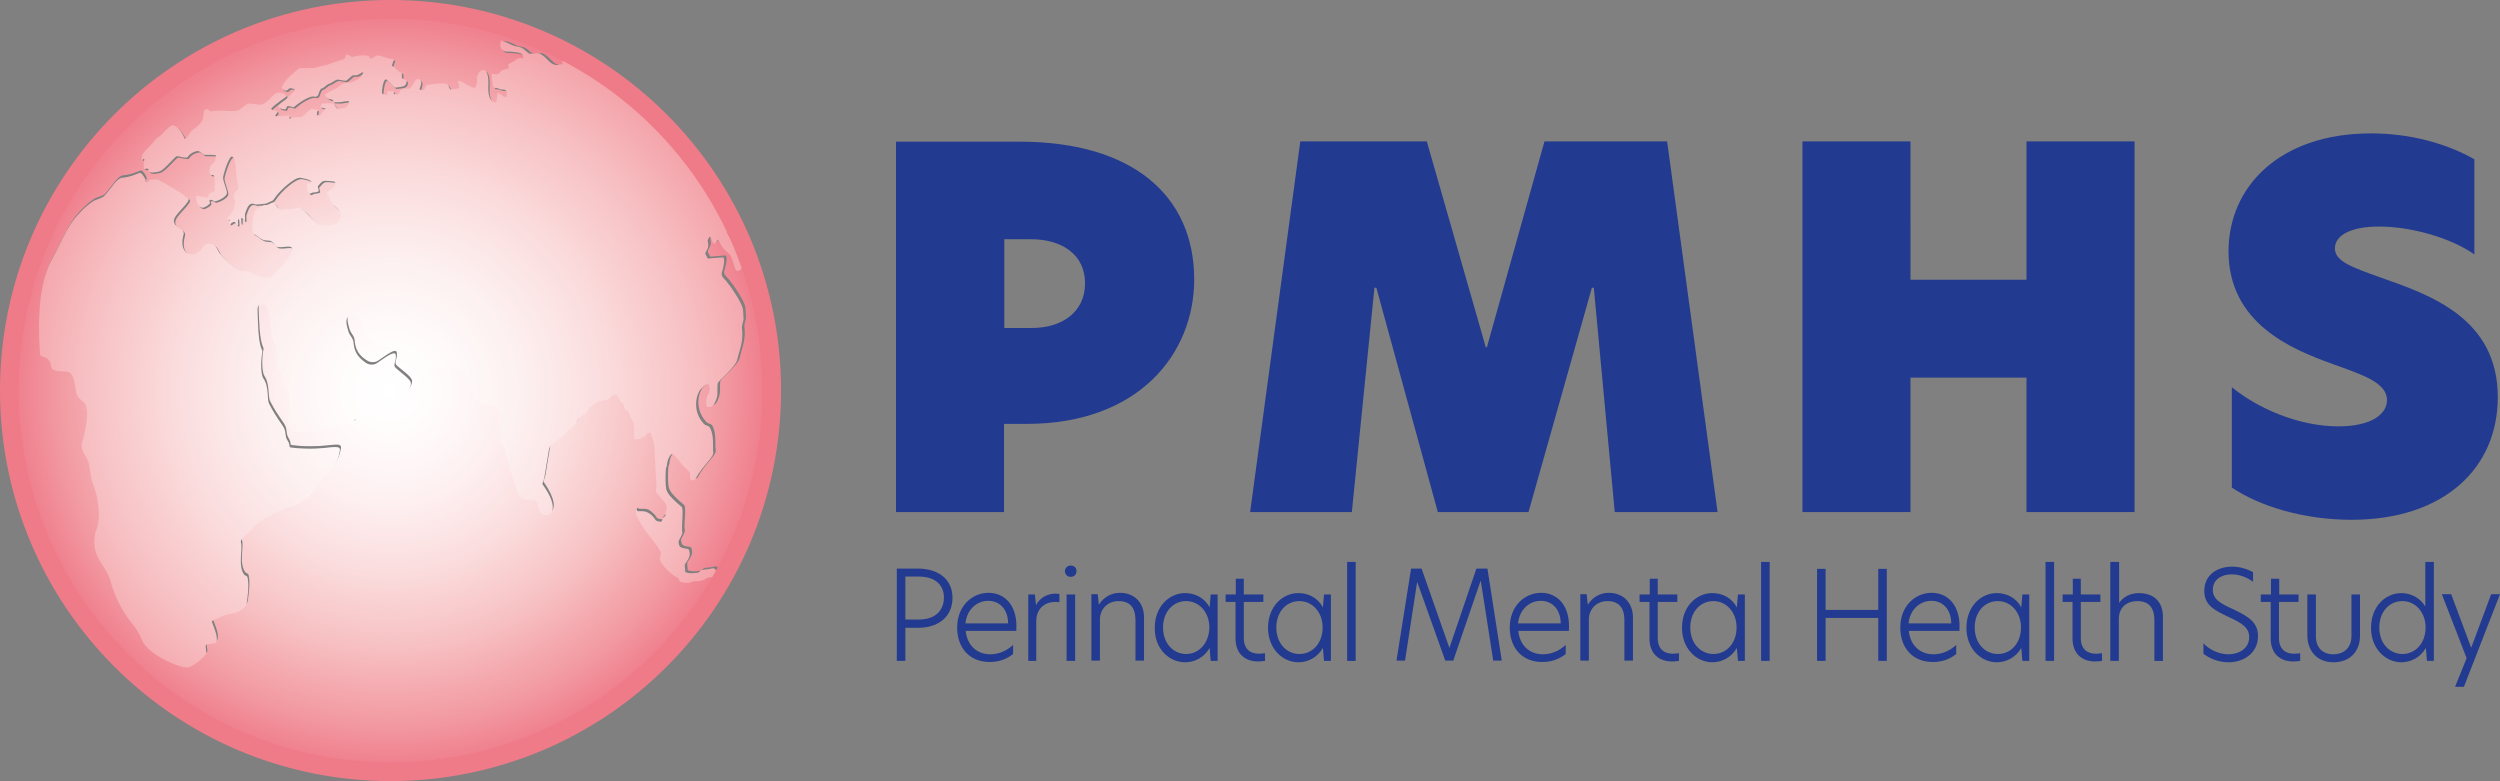
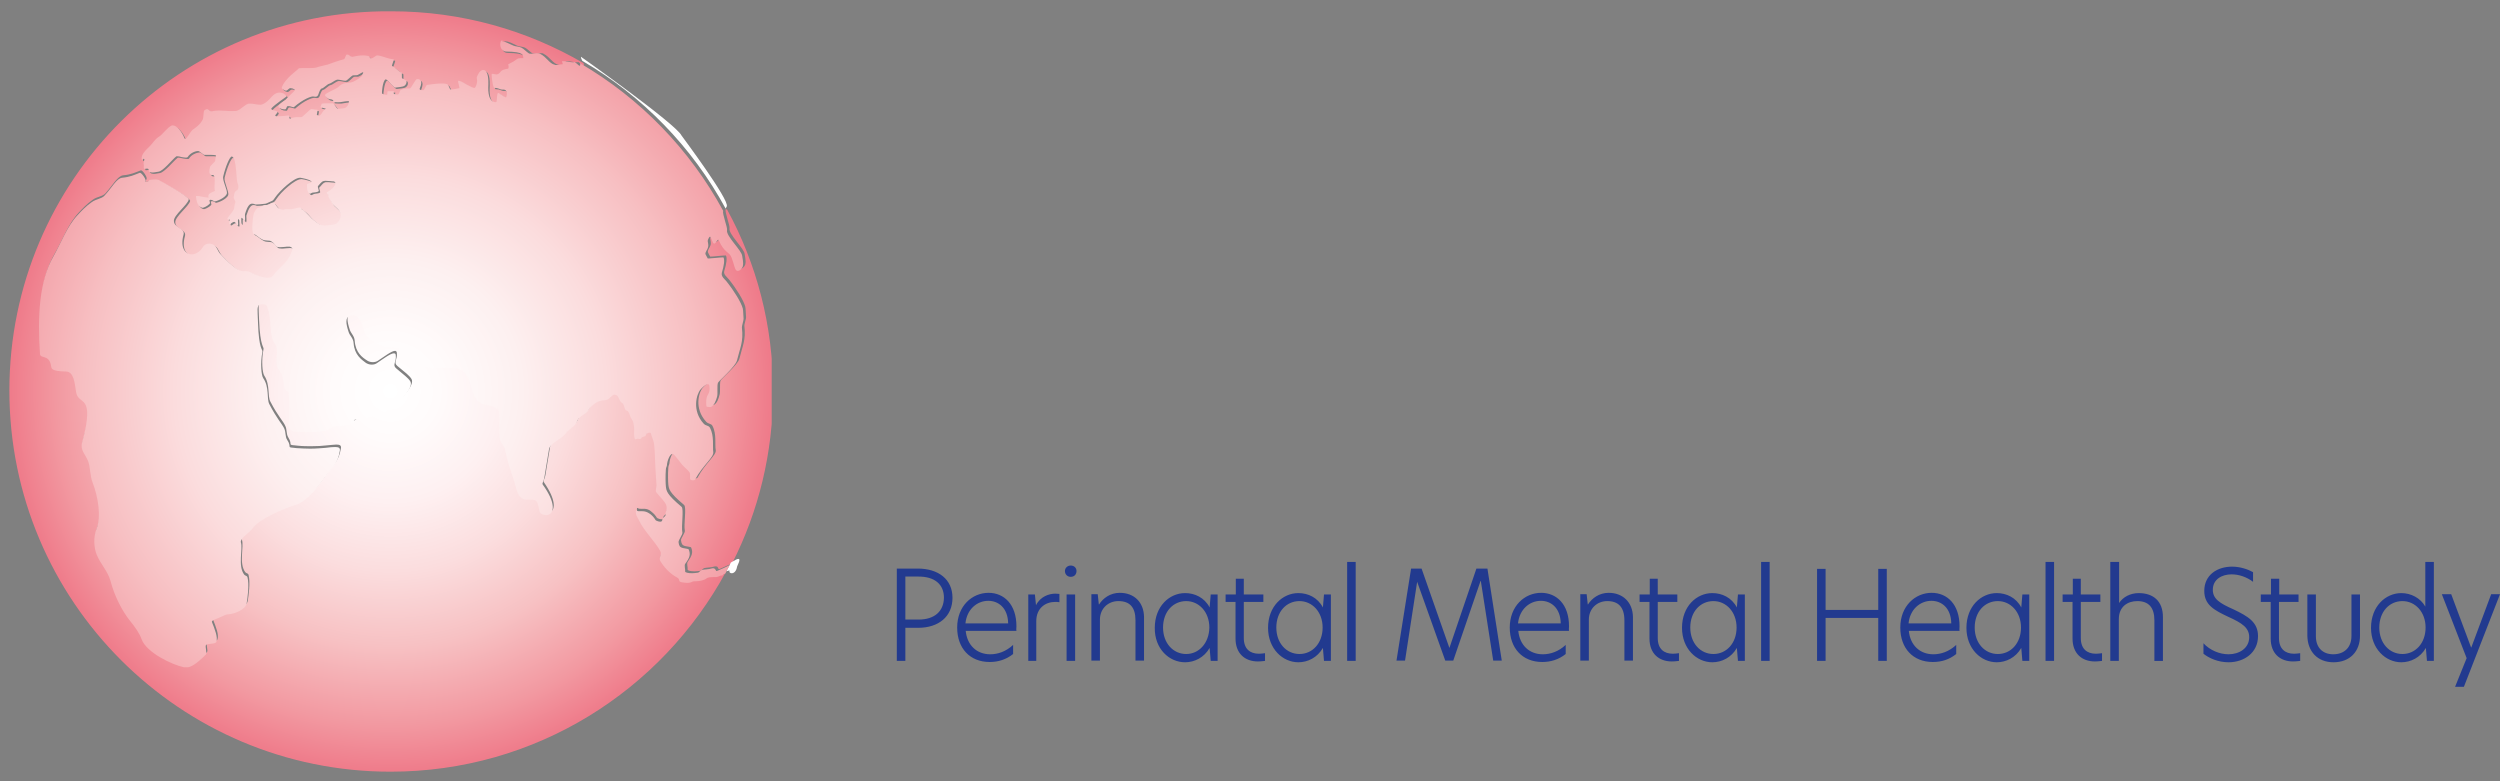
<svg xmlns="http://www.w3.org/2000/svg" xmlns:xlink="http://www.w3.org/1999/xlink" viewBox="0 0 907.1 283.5" preserveAspectRatio="xMidYMid meet" width="907.1px" height="283.5px" role="img" focusable="false" aria-labelledby="pmhs--title">
  <rect x="0" y="0" width="907.1" height="283.5" fill="#808080" stroke="none" />
  <title id="pmhs--title">PMHS: Perinatal Mental Health Study</title>
  <g>
    <defs>
      <path id="SVGID_1_" d="M263.3,75.9c-0.4,0.9,1.6,6,1.4,6.9c-0.5,2.1,5.4,7.4,5.5,9.4c0,0.4,0.6,2.4,0.2,3.8 c-0.3,0.9-1.2,1.6-1.8,1.6c-0.1,0-0.3,0-0.4-0.1c-0.7-0.4-0.9-2.4-1.9-4.8c-0.9-2.1-2.6-1.6-4.6-6.2c-0.1-0.1-0.1-0.2-0.2-0.2 c-0.2,0-0.5,0.3-0.7,0.7c-0.3,0.3-0.6,0.7-0.8,0.7c0,0,0,0,0,0c-0.6,0-1-2.1-1.4-2.5c0,0-0.1,0-0.1,0c-0.4,0-0.8,1.2-0.8,1.4 c0,0.4,0.4,1.5,0.1,2.4c-0.3,1-1.2,1.8-0.9,2.6c0.2,0.5,0.5,1,0.8,1.5c0,0,0.1,0,0.3,0c0.5,0,1.5-0.1,2.5-0.2 c1-0.1,2.1-0.2,2.6-0.2c0.2,0,0.3,0,0.3,0c0.5,0.9,0.2,3-0.6,5.6c-0.4,1.3,0.9,2.1,1.7,3.1c2.8,3.5,5.3,7.6,5.9,9.8 c0.2,0.6,0.2,3.1,0.3,3.8c0.1,0.6-0.7,2.6-0.6,3.3c0.6,5.1-0.7,7.2-1.8,11.8c-0.5,2.2-6.7,7.4-6.9,8.1c-0.3,1.2,0,4-0.3,5 c-0.4,1.6-1,3.2-2.1,3.7c-0.1,0.1-0.4,0.1-0.7,0.1c-0.5,0-1.1-0.1-1.1-0.3c0-0.6-0.2-1.9,0.1-3.1c0.4-1.5,1.3-1.7,1-4.1 c-0.1-0.6-0.3-0.8-0.6-0.8c-0.9,0-2.5,1.8-2.6,1.9c-1.6,1.6-3.3,7.6,1.1,12.4c0.8,0.9,1.8,0.6,2.3,1.5c1.6,3,0.8,6.9,1.2,8.8 c0.3,1.9-3.7,4.6-6.6,10c-0.1,0.2-0.5,0.3-0.8,0.3c-0.4,0-0.7-0.1-0.9-0.3c-0.3-0.3,0.1-2-0.3-2.6c-0.6-1.1-1.9-2-2.8-2.9 c-1-1.2-2.7-3.6-3.3-3.8c0,0-0.1,0-0.1,0c-0.9,0-1.9,2.3-2,4c0,0.5-0.4,1-0.4,1.6c-0.2,2.5-0.1,5.3,0,6.2c0.2,1.6,0.2,2.8,5.7,7.4 c1,0.8-0.2,7.1,0.3,9.4c0.1,0.7-1.5,2.8-1.4,3.4c0.1,0.5,0.1,1.5,0.9,1.9c0.9,0.5,2.7,0.4,2.8,0.8c0.7,1.8,0.3,2.9-1.3,5.2 c-0.4,0.6,0.1,1.9,0,2.8c0,0.3,1,0.6,2.5,0.6c0.7,0,1.4-0.1,2.1-0.2c0.6-0.1,0.8-0.8,1.5-1c1-0.2,2.5-0.2,3.4-0.5 c0.3-0.1,0.5-0.1,0.7-0.1c0.5,0,0.7,0.2,0.8,0.5c0.1,0.2,0.2,0.5,0.4,0.5c0,0,0.1,0,0.1,0c1.4-0.7,3.1-1.3,4.7-2.2 c9.5-18.7,14.8-39.9,14.8-62.4c0-23.9-6-46.3-16.7-65.9C263.3,75.9,263.3,75.9,263.3,75.9 M3.4,141.7 C3.4,218.1,65.3,280,141.7,280c52.6,0,98.4-29.4,121.8-72.7c-0.1,0-0.2,0-0.3,0c-0.5,0-0.5,0.6-0.7,0.6c-0.5,0-0.8,0.2-1.2,0.3 c-0.3,0.2-0.7,0.3-1.2,0.3h0c-0.3,0-0.7,0-1.1,0c-0.8,0-1.8,0.1-2.3,0.5c-0.7,0.6-2.4,1-3.7,1c-0.1,0-0.1,0-0.2,0 c-0.1,0-0.1,0-0.2,0c-0.7,0-1,0.2-1.3,0.3c-0.3,0.2-0.6,0.3-1.5,0.3c-0.5,0-1.1,0-1.9-0.2c-1.8-0.3-0.4-1-1.9-1.8 c-2.5-1.4-4.8-3.8-6.1-6.1c-0.6-1,0.7-2.2,0.1-3.4c-1.9-3.5-5.9-7.3-7.7-11.1c-0.3-0.5-1-1.5-1.1-2.3c0-0.2-0.3-1.4,0.1-1.4 c0.1,0,0.1,0,0.2,0.1c0.3,0.2,0.6,0.2,1,0.2c0.2,0,0.3,0,0.5,0c0.2,0,0.4,0,0.5,0c0.8,0,1.8,0.1,2.8,1c2,1.6,1.8,2.2,2.2,2.4 c0.4,0.2,1,0.4,1.4,0.4c0.5,0,0.9-0.2,0.8-0.7c0-0.8,1.3-1,1.2-1.9c-0.1-1.1,0.9-1.6,0.2-3.5c-0.4-1.2-2.8-3.5-3.6-4.6 c-0.4-0.6,0.1-1.8,0.1-2.5c-0.1-1.6-0.1-2.8-0.3-4.7c-0.3-4-0.2-7.5-0.6-10.4c-0.2-1.3-1-3-1.1-3.6c0-0.3-0.2-0.4-0.5-0.4 c-0.5,0-1.2,0.4-1.4,1c-0.1,0.5-1.2,0.5-1.5,0.8c-0.2,0.3-0.5,0.5-0.8,0.5c-0.1,0-0.3,0-0.5-0.1c-0.1,0-0.1,0-0.2,0 c-0.1,0-0.3,0-0.4,0.1c-0.1,0-0.3,0.1-0.3,0.1c-0.1,0-0.1,0-0.1,0c-0.4-0.4-0.5-1.5-0.4-3.1c0.1-1.1-0.3-2.1-0.3-2.9 c-0.1-0.6-0.6-1.2-1-2c-0.3-0.6-0.5-1.5-0.9-2.1c-0.3-0.3-0.7-0.2-0.9-0.5c-0.5-0.7-0.6-1.5-0.9-2.2c-0.2-0.4-0.8-0.6-0.9-0.8 c-0.5-0.7-0.8-2-1.5-2.4c-0.3-0.2-0.5-0.2-0.7-0.2c-0.5,0-0.9,0.4-1.5,0.9c-0.5,0.4-0.9,1-2,1.1c-2.7,0.2-4.1,1.5-5.4,2.7 c-0.4,0.4-0.7,1.2-1.1,1.6c-0.7,0.7-2.1,1.3-3,2.3c-0.6,0.7-0.7,1.7-1.4,2.4c-1.1,1.1-2.6,2-3.3,3c-1.4,2.1-5.7,3.4-6.1,5.8 c-0.2,1.5-1.2,6.9-1.7,10.3c-0.2,1.4-0.9,2-0.6,2.5c4.8,6.9,3.7,9.7,3,10.4c-0.5,0.5-1.2,0.7-1.8,0.7c-0.8,0-1.5-0.3-1.9-0.6 c-0.9-0.7-0.5-3.7-1.9-4.7c-0.3-0.2-0.8-0.3-1.3-0.3c-0.3,0-0.6,0-1,0c-0.3,0-0.6,0-0.9,0c-0.4,0-0.7,0-0.9-0.1 c-1.9-0.8-2.6-2.6-3.2-5c-1-4.3-2.2-5.8-3.8-13.2c-0.3-1.6-1.4-1.9-1.8-3.7c-0.5-2.6-0.1-6.5-0.3-9.6c-0.1-1.5-1.6-2.2-5.9-3.1 c-2.4-0.5-3.7-3.7-4.3-6.5c-0.6-2.5-1.5-5-4.4-6.2c-0.9-0.4-2.1-0.5-3.3-0.5c-0.9,0-1.8,0.1-2.8,0.1c-1,0.1-1.9,0.1-2.8,0.1 c-1.4,0-2.6-0.1-3.7-0.6c-2.8-1.2-5.6-2.5-8.2-3.9c-1.9-1,1.6-3.2-5.3-3.2c-0.1,0-0.3,0-0.4,0h0c-0.9,0-7-2.5-7.8-5.5 c-1.2-4.7-2.6-6-4.1-6c-0.3,0-0.6,0.1-0.9,0.1c-2.1,0.6-1.7,2.9-0.7,6c0.4,1.3,1.7,2.3,1.8,4c0.3,4.4,2.8,6.1,4.5,7.2 c0.4,0.3,1.2,0.6,2,0.6c0.6,0,1.3-0.1,1.9-0.5c2.3-1.5,5-3.6,6.2-3.6c0.4,0,0.6,0.2,0.7,0.7c0.3,2.5-1.4,3.5,0.2,4.8 c2.8,2.3,4.3,3.4,5.1,4.7c1.4,2.2-4.2,7.6-4.7,8.1c-2.4,2.1-7.8,4.6-8.1,4.6c-14.2,2.1-3,0.8-9.4,2.9c-1.1,0.4-2.5,0.6-4.3,0.6 c0,0,0,0-0.1,0h0c-1.6,0-3,1.6-4.7,1.8c-2.3,0.3-4.6,0.4-6.5,0.4c-2.1,0-3.8-0.1-4.8-0.3c-0.3-0.1-1.8-1-1.6-2.3 c0.4-3.8,0.1-9.9,0.1-11.6c0-0.6-1.5-0.8-1.6-1.8c-0.4-4.9-1.7-5.9-2.5-7.4c-1.1-1.9,0.5-6.8-0.9-8.6c-2.4-3-0.8-8.2-2.9-13.7 c-0.2-0.5-0.9-0.7-1.6-0.7c-0.7,0-1.3,0.2-1.4,0.3c-0.6,1.1-0.5,1-0.3,6.1c0.4,10.4,1.9,9.8,1.6,10.9c-0.8,4-0.4,8.5,0.3,9.5 c2.2,3.3,1.1,7.4,2.2,9.4c2.8,5.4,4.6,7,5.4,8.8c0.7,1.4,0.3,2.9,1.1,4.2c1.9,3-0.8,2.6,3.4,3c1.8,0.2,3.5,0.2,4.9,0.2 c2.2,0,4-0.1,5.6-0.3c1.5-0.1,2.7-0.3,3.5-0.3c1.3,0,1.9,0.3,1.7,1.4c-0.8,5-2.9,5.7-5.9,10.3c-1.6,2.4-6.1,8.1-10.1,9.3 c-3.7,1.1-13.3,5-15.7,8.6c-0.9,1.4-4.7,3.6-4.2,5c0.8,2.4-1.2,8.5,1.2,11.7c0.4,0.5,1,0.3,1.2,1c0.7,2.7,0,7.5-0.3,9.4 c-0.4,2.2-4.4,3.9-6.7,4c-1,0-1.9,0.7-3,1.1c-1.6,0.6-3.1,1.1-2.9,1.7c1.1,2.8,2.2,5.5,1.6,7.2c-0.3,0.9-3.4,0.5-3.8,1.2 c-0.4,0.6,0.5,2.9,0,3.4c-3.6,3.6-5.6,4.7-7.2,4.7c-0.3,0-0.5,0-0.8-0.1c-4.3-0.9-13.5-5.3-15.3-10.1c-0.8-2.1-2.7-4.8-4.2-6.7 c-2.9-3.6-5.7-9.2-7.1-14.5c-0.9-3.6-3.6-6.1-5-9.5c-0.9-2.4-1.3-6.2-0.1-9.4c1.8-4.6,0.6-11.6-1.4-16.8c-1-2.5-0.7-5.6-1.6-7.7 c-1-2.6-3-4-2.2-6.9c4.9-18.2-1.4-13-2.2-18.3c-0.5-3.1-0.8-7.3-3.7-7.4c-5.5-0.1-5.2-1-5.4-2.2c-0.7-4-3.9-2.3-4-4.2 c-0.9-13.6-0.3-26.5,4.9-35.4c2.8-4.8,4.9-10.9,8.8-15c1.4-1.5,2.9-3.1,5-4.6c1.8-1.3,3.5-1.1,4.7-2.4c2.7-3,4.4-6.3,6.4-6.5 c3-0.3,4.3-1,6.4-1.8c0,0,0,0,0.1,0c0.6,0,2.3,2.5,2,3.1C52.7,66,52.8,66,53,66c0.3,0,1-0.1,1.7-0.2c0.7-0.1,1.5-0.2,2.2-0.2 c0.5,0,0.9,0,1.2,0.2c0.9,0.4,11.1,6.1,10.9,7.1c-0.5,2-5.4,5.6-5.4,7.7c0,2.7,4.2,2.6,3.5,5.1c-1.3,4.7,0.6,7.1,3,7.1 c1.4,0,3.1-0.9,4.2-2.9c0.4-0.6,1.2-1,2.1-1c0.6,0,1.3,0.2,1.9,0.6c0.8,0.5,1.3,2.2,2.1,3.1c5.4,5.8,7.2,6.3,8.5,6.3 c0.2,0,0.3,0,0.5,0c0.2,0,0.3,0,0.5,0c0.5,0,1,0.1,1.7,0.5c1.4,0.8,4.2,1.9,6.1,1.9c0.8,0,1.5-0.2,1.9-0.8 c1.9-2.6,5.3-4.4,6.7-8.6c0.2-0.5,0.8-1.6-0.7-1.9c-0.1,0-0.3,0-0.4,0c-0.4,0-0.9,0.1-1.5,0.1c-0.6,0.1-1.1,0.1-1.6,0.1 c-0.6,0-1.1-0.1-1.3-0.3c-0.4-0.3-0.9-1.3-1.8-1.8c-0.9-0.6-2.2,0-3.5-0.8c-1-0.5-1.8-1.4-3-2c-0.7-0.4-0.5-4.6,0.1-7.4 c0-0.1,1-2,1.6-2c0,0,0,0,0,0c0,0,0,0,0,0c0.3,0,0.7-0.3,1.2-0.5c0.5-0.3,1-0.5,1.4-0.5c0.1,0,0.2,0,0.3,0c0,0,0.1,0,0.1,0 c0.2,0,0.7-0.2,1.2-0.4c0.5-0.2,1-0.4,1.3-0.4c0.1,0,0.2,0,0.3,0.1c0.4,0.4,0.8,1.1,1.3,1.6c0.4,0.5,1.3,0.8,1.9,0.8 c0.2,0,0.4,0,0.5-0.1c0.1-0.1,0.2-0.1,0.4-0.1c0.2,0,0.4,0,0.7,0c0.3,0,0.5,0,0.8,0c0.2,0,0.4,0,0.5,0c1.2-0.2,2.4-0.6,3.1-0.6 c0.1,0,0.2,0,0.2,0c0.3,0.1,0.3,0.5,0.6,0.6c1,0.5,1.8,1.3,2.7,2.4c0.9,1.1,2.5,2.3,3.6,3c0.6,0.4,1.4,0.5,2.2,0.5 c1.3,0,2.6-0.3,3.4-0.4c1.1-0.1,2.6-2.1,2.1-4.1c-0.4-1.5-2.9-2.8-3.2-3.9c-0.2-0.6-1.2-1.6-1.2-2.6c0-0.3-0.8-0.8-0.5-1 c3.8-2.2,3.5-4,2.3-4c0,0,0,0,0,0c0,0,0,0,0,0c-0.2,0-0.7-0.1-1.2-0.1c-0.6-0.1-1.2-0.1-1.7-0.1c-0.3,0-0.5,0-0.6,0.1 c-0.8,0.2-1.4,1.3-2,1.8c-0.3,0.3,0.5,1.7,0.2,1.9c-0.6,0.4-1.7,0.3-2.2,0.5c-0.3,0.1-0.7,0.4-0.9,0.4c0,0,0,0-0.1,0 c-0.9-0.3-1.1-2.1-1-3.4c0-0.5,2.4-0.4,1.3-1.3c-0.6-0.5-3-1-3.7-1.1c-0.1,0-0.1,0-0.2,0c-2.3,0-7.4,4.7-9,7.2 c-0.2,0.3-0.7,1.1-1.1,1.2c-0.6,0.1-1.8,0.9-2.3,1c-1.2,0.2-2.9,0.3-3.5,0.3c-0.1,0-0.2,0-0.2,0c-0.4-0.2-0.8-0.3-1.2-0.3 c-0.9,0-1.7,0.9-2.6,3.8c-0.1,0.4,0.2,1.8-0.1,2.5c0,0,0,0,0,0c-0.1,0-0.3-0.3-0.5-0.6c-0.2-0.3-0.4-0.6-0.6-0.6c0,0,0,0,0,0 c-0.3,0.1,0,1.9-0.2,2.1c0,0,0,0,0,0c-0.1,0-0.3-0.4-0.5-0.8c-0.2-0.4-0.4-0.8-0.5-0.8c0,0,0,0,0,0c-0.4,0.2,0.1,2.1-0.2,2.2 c0,0-0.1,0-0.1,0c-0.5,0-0.7-1.2-1.2-1.2c0,0,0,0,0,0c-0.3,0-0.6,0.2-0.9,0.4c-0.3,0.2-0.5,0.4-0.7,0.4c-0.1,0-0.1,0-0.2-0.1 c-0.1-0.2,0.2-1.3,0.1-1.5c0-0.1-0.2-0.1-0.4-0.1h0c0,0,0,0,0,0c-0.2,0-0.4,0-0.4-0.1c0.1-0.9,1.6-1.9,2.4-3.7 c0.3-0.7,0.1-1.5,0.5-2.3c0.2-0.4-0.7-1.6-0.6-1.9c0.1-0.4,0.1-2.1,1.1-2.5c0.9-0.4,0.7-2,0.4-2.4c-0.7-1.1-0.3-9.2-2.1-9.9 c0,0-0.1,0-0.1,0c-0.7,0-2.2,3.4-3.1,7.2c-0.3,1.5,1.7,5.1,1.3,6.3c-0.6,1.6-3.9,2.8-4.4,2.8c0,0,0,0,0,0c-0.2,0-0.8-0.6-1.4-0.6 c-0.1,0-0.3,0-0.4,0.1c-0.3,0.2,0.3,1,0,1.3c-0.8,0.9-2.3,1.5-2.6,1.5c0,0,0,0,0,0c-1.3-0.2-2.1-1.3-2.4-4.1 c0-0.1,0.1-0.2,0.4-0.2c0.4,0,1.2,0.2,2,0.3c0.8,0.2,1.5,0.3,1.9,0.3c0.2,0,0.3,0,0.3-0.1c-0.1-0.2-0.2-0.9,0.3-1.3 c0.7-0.6,2.2-0.9,2-1.2c-0.6-0.8,0.4-4.8-0.5-5.5c-0.1-0.1-0.2-0.1-0.3-0.1c-0.1,0-0.1,0-0.2,0c-0.1,0-0.1,0-0.2,0 c-0.1,0-0.2,0-0.3-0.1c-0.6-0.3-0.7-1-0.3-2.8c0.1-0.5,1.9-1.9,1.9-2.3c0-0.5,0.6-2,0.1-2c-0.6-0.1-1.4-0.1-2.3-0.1 c-0.5,0-1.1,0-1.7,0c0,0,0,0,0,0c-0.3,0-0.7-0.4-1.1-0.7c-0.4-0.4-0.9-0.7-1.2-0.7c0,0,0,0,0,0c-1,0.1-2.9,0.7-3.8,2.2 c-0.1,0.2-0.3,0.2-0.6,0.2c-0.4,0-1-0.1-1.6-0.2c-0.6-0.1-1.2-0.3-1.6-0.3c-0.2,0-0.3,0-0.4,0.1c-1.5,1.2-4.7,5.2-6.4,5.5 c-0.8,0.1-1.5,0.3-2.2,0.3c-0.5,0-0.9-0.1-1.3-0.4c-0.3-0.2,0.2-0.8-0.4-1c-0.1,0-0.2,0-0.2,0c-0.2,0-0.3,0-0.5,0 c-0.2,0-0.3,0.1-0.4,0.1c-0.1,0-0.2,0-0.2-0.1c-0.1-0.1-0.2-0.4-0.1-0.8c0.1-0.3-0.1-0.8-0.1-1.1c0-0.7,0.3-1.1,0.3-1.3 c0-0.3-0.1-0.4-0.2-0.4c-0.1,0-0.2,0.1-0.3,0.2c-0.1,0.1-0.3,0.1-0.4,0.1c-0.1,0-0.1,0-0.1,0c-0.2-2.1,1.5-3.5,3.1-5 c1.1-1.1,1.7-2.4,3.2-3.3c1.2-0.7,3.1-3.4,4.5-4c0.2-0.1,0.3-0.1,0.5-0.1c1.4,0,3.3,2.2,4.2,4.6c0.1,0.2,0.2,0.3,0.3,0.3 c0.6,0,1.7-2.4,2.7-3.3c0.8-0.7,2.6-1.8,3.6-3.6c0.6-1.1,0.2-3.2,0.7-3.5c0.4-0.3,0.6-0.4,0.9-0.4c0.3,0,0.6,0.2,0.8,0.4 c0.3,0.2,0.5,0.4,0.9,0.4c0.2,0,0.3,0,0.5-0.1c0.5-0.2,1.3-0.2,2.2-0.2c0.7,0,1.5,0,2.4,0.1c0.8,0,1.6,0.1,2.3,0.1 c0.8,0,1.5,0,2-0.2c1.1-0.4,2.6-1.9,3.5-2.3c0.3-0.1,0.7-0.2,1.1-0.2c0.6,0,1.2,0.1,1.8,0.2c0.6,0.1,1.2,0.2,1.7,0.2 c0.3,0,0.6,0,0.8-0.1c2.2-0.9,3.3-3,4.5-3.7c0.6-0.4,1.2-0.6,1.8-0.6c1.3,0,2.4,0.8,2.6,1.4c0,0.1-4.5,3.2-5.4,4.2 c-0.7,0.8,1.8,0.8,2,1.3c0.3,0.6-1.5,1.5-0.3,1.7c0.2,0,0.4,0,0.6,0c1.1,0,2.8-0.2,3.8-0.3c0,0,0,0,0,0c0.1,0,0.2,0.3,0.3,0.6 c0.1,0.3,0.1,0.6,0.2,0.6c0,0,0,0,0.1,0c0.9-0.6,1.8-0.6,2.6-0.6c0.1,0,0.2,0,0.4,0c0.1,0,0.2,0,0.4,0c0.3,0,0.5,0,0.7,0 c0.5-0.1,3-2.8,3.5-2.9c0.1,0,0.2,0,0.3,0c0.3,0,0.5,0,0.8,0.1c0.3,0,0.5,0.1,0.8,0.1c0.1,0,0.2,0,0.3,0c0,0,0,0,0,0 c0.2,0,0.1,0.5,0,1c-0.1,0.5-0.2,1,0,1c0,0,0,0,0,0c0.1,0,0.1,0,0.1,0c0.2,0,0.3,0.1,0.4,0.1c0.1,0,0.2,0.1,0.3,0.1 c0.1,0,0.2,0,0.3-0.2c0.5-0.6,0.9-1.8,2-2.3c0.2-0.1-2.3-0.6-2-0.7c0.3-0.1,0.3-1,0.7-1.2c0.3-0.1,0.7-0.1,1.2-0.1 c0.3,0,0.7,0,1,0c0.3,0,0.7,0,1,0c0.2,0,0.5,0,0.6,0c0,0,0,0,0,0c0.3,0,0.6,0.5,1,1c0.3,0.5,0.7,1,0.9,1c0,0,0,0,0,0 c0.9-0.1,2.3-0.1,2.9-0.5c1.1-0.8,1.1-2.1,1.1-2.3c0,0-0.1,0-0.4,0c-0.4,0-1.2,0.1-2.3,0.3c-0.4,0.1-0.8,0.1-1.3,0.1 c-0.7,0-1.4-0.1-1.6-0.1c-0.3-0.1,0.1-0.5-0.2-0.7c-0.6-0.3-1.2-0.1-1.7-0.5c-0.7-0.4-1.2-1.2-1.2-1.3c0.4-0.8,3.4-1.8,4.7-2.8 c0.4-0.3,0.9-1,2.1-1.4c0.9-0.3,2.5-0.1,3.4-0.6c1.4-0.6,3-1.7,3.2-2.2c0.5-1,0.6-1.3,0.4-1.3c-0.3,0-1,0.6-1.9,1 c-0.5,0.3-1.4,0-1.9,0.2c-0.4,0.2-1.8,1.7-2.2,1.8c-0.1,0-0.2,0.1-0.4,0.1c-0.4,0-0.9-0.1-1.4-0.2c-0.5-0.1-1-0.2-1.3-0.2 c-0.1,0-0.2,0-0.3,0c-1.1,0.3-2,1.3-2.9,1.5c-0.7,0.1-2,1.6-2.6,1.7c-0.5,0-0.9,1-1.3,2.2c-0.2,0.6-0.6,0.8-1,0.8 c-0.3,0-0.6-0.1-0.9-0.1c0,0,0,0-0.1,0c-0.7,0-3.4,0.8-6.9,3.9c0,0,0,0-0.1,0c-0.1,0-0.4-0.1-0.8-0.2c-0.3-0.1-0.7-0.2-1-0.2 c-0.1,0-0.2,0-0.3,0c-0.5,0.1-0.5,1.2-1,1.2c-1.3,0-2.4-0.6-2.4-1.1c0-0.4,0.6-1,1.4-1.5c0.6-0.5,1.4-0.8,1.6-1.3 c0.3-0.6,2.7-2.5,3-3.1c0.1-0.2-0.6-0.7-1.5-0.7c-0.1,0-0.2,0-0.2,0c-0.5,0.1-1,0.9-1.5,0.9c0,0,0,0,0,0c-0.8-0.1-1.6-0.8-1.6-1 c1.1-3.4,6-6.6,6.1-7c0-0.1,0.6-0.2,1.5-0.2c0.4,0,0.9,0,1.4,0c0.5,0,1,0,1.5,0c0.9,0,1.8,0,2.1-0.2c0.6-0.3,3.2-0.8,4.2-1.1 c1.4-0.5,3.9-1.4,5.8-1.9c0.4-0.1,0.6-1.6,1-1.7c0.1,0,0.1,0,0.2,0c0.3,0,0.6,0.2,0.9,0.4c0.3,0.2,0.6,0.4,0.9,0.4 c0.1,0,0.1,0,0.2,0c1.2-0.2,2.5-0.5,3.8-0.5c0.6,0,1.2,0,1.8,0.2c0.4,0.1,0.6,0.9,1.1,0.9c0,0,0,0,0.1,0c0.6-0.1,1.6-1.1,2.1-1.1 c0,0,0,0,0,0c1.9,0.3,3.8,1.3,5.9,1.4c0.4,0-0.9,2.5-0.5,2.5c0.9,0,2.5,2.3,3.4,2.3c0.4,0,0,2.2,0.3,2.2h0c0.3,0,0.5,0.1,0.7,0.3 c0.2,0.1,0.4,0.3,0.6,0.3c0,0,0,0,0,0c0.2,0,0.5,1.3-0.5,2c-0.6,0.5-2.3,0.5-3.4,0.7c0,0,0,0,0,0c-0.3,0-1-0.8-1.7-1.5 c-0.7-0.8-1.5-1.5-1.7-1.5c0,0,0,0-0.1,0c-1,0.6-1.3,4.8-1.3,5.1c0,0.1,0.9,0.5,1.6,0.5c0.1,0,0.2,0,0.2,0c0.2,0,0-1.3,0.3-1.3 c0.1,0,0.3,0,0.4,0c0.2,0,0.4,0,0.6,0c0.2,0,0.4,0,0.7,0c0.2,0,0.3,0,0.5,0c0.1,0-0.2,0.7,0,0.9c0.3,0.3,0.9,0.3,1.2,0.3 c0.1,0,0.2,0,0.2,0c0.6-0.1,0.7-1.5,1.2-1.7c0.9-0.4,1.8-0.5,2.4-0.5c0.2,0,0.4,0,0.5,0c0.1,0,0.2,0,0.3,0c0,0,0,0,0,0 c0.5,0,2.1-3.4,2.6-3.4c0.1,0,0.1,0,0.2,0c0.8,0,2,0.4,0.8,3.4c-0.2,0.4,0.5,0.6,1,0.6c0.1,0,0.2,0,0.3,0c0.5-0.1,0.9-1.8,1.4-1.9 c1.1-0.1,3.1-0.5,5-0.5c0.8,0,1.5,0.1,2.1,0.2c0.9,0.2,0.9,2,1.5,2c0,0,0,0,0.1,0c1-0.2,1.9-0.3,2.9-0.5c0.4-0.1-0.7-2.7-0.3-2.7 c0,0,0.1,0,0.1,0c0.6,0,1.7,0.7,2.8,1.3c1.1,0.7,2.3,1.3,2.9,1.3c0,0,0.1,0,0.1,0c0.3-0.1,0.8-1.1,0.9-2.2 c0.1-0.7-0.2-1.5-0.1-1.7c0.5-1.1,1-2.3,2.1-2.6c0.1,0,0.2,0,0.3,0c0.8,0,1.9,0.8,1.8,5.1c0,0.9-0.7,6.5,2.7,6.6c0,0,0,0,0,0 c0.6,0,0.2-2,0.7-3.3c0,0,0-0.1,0.1-0.1c0.2,0,0.8,0.4,1.4,0.8c0.6,0.4,1.2,0.8,1.5,0.8c0.1,0,0.1,0,0.1-0.1 c0.2-0.5,0.7-2.7-1.1-2.7c-0.1,0-0.3,0-0.4,0c0,0-0.1,0-0.1,0c-0.3,0-0.6-0.2-1-0.3c-0.4-0.2-0.8-0.3-1.3-0.3c-0.1,0-0.2,0-0.4,0 c0,0,0,0,0,0c-0.7,0-1.1-4.4-1-4.9c0-0.1,0.1-0.2,0.3-0.2c0.2,0,0.4,0.1,0.7,0.1c0.3,0.1,0.6,0.1,0.8,0.1c0.2,0,0.3,0,0.4-0.1 c0.6-0.3,0.9-0.9,1.5-1.3c0.8-0.6,2.2-0.6,2.3-0.7c0.2-0.2,0.1-0.7,0-1.5c-0.1-0.2,1.6-0.7,3.1-1.9c0.4-0.3,0.9-0.4,1.3-0.4 c0.2,0,0.5,0,0.6,0c0.2,0,0.3,0,0.4,0c0.1,0,0.1,0,0.1,0c-0.4-1,0.7-2.3-6.3-2.4c-0.8,0-1.4-0.5-1.6-0.9c-0.8-1.3-0.4-2.9,0-3.1 c0.3-0.1,0.6-0.2,0.9-0.2c1.3,0,2.8,0.9,4.3,1.6c0.8,0.3,1.9,0.3,2.8,0.7c0.8,0.4,1.8,1.5,2.6,2c0.3,0.1,0.6,0.2,1,0.2 c0.4,0,0.8,0,1.1-0.1c0.4,0,0.8-0.1,1.1-0.1c0.4,0,0.7,0,0.9,0.2c2.4,1.2,3.4,3.6,5.4,4c0.2,0,0.4,0.1,0.5,0.1 c0.8,0,1.7-0.3,2.3-0.3c0.3,0-0.4-1.1-0.1-1.1c0.2,0,0.3,0,0.5,0c0.5,0,1.1,0.1,1.7,0.2c0.6,0.1,1.1,0.2,1.6,0.2 c0.3,0,0.5,0,0.7-0.1c0,0,0,0,0,0c0.1,0,0.5,0.3,0.9,0.7c0.4,0.3,0.8,0.7,0.9,0.7c0,0,0,0,0,0c0.3-0.2,0.3-0.5,0.1-1 c-20.4-11.9-44.2-18.8-69.6-18.8C65.3,3.4,3.4,65.3,3.4,141.7" />
    </defs>
    <clipPath id="SVGID_00000160165834260018763830000018393405123261434536_">
      <use xlink:href="#SVGID_1_" overflow="visible" />
    </clipPath>
    <radialGradient id="SVGID_00000110447019602670771500000007120166467626104497_" cx="422.743" cy="569.676" r="2.5" gradientTransform="matrix(55.325 0 0 -55.325 -23246.682 31659.268)" gradientUnits="userSpaceOnUse">
      <stop offset="0" stop-color="#FFFFFF" />
      <stop offset="0.127" stop-color="#FFFBFB" />
      <stop offset="0.29" stop-color="#FEF0F1" />
      <stop offset="0.472" stop-color="#FBDDDE" />
      <stop offset="0.668" stop-color="#F7C1C3" />
      <stop offset="0.874" stop-color="#F299A1" />
      <stop offset="1" stop-color="#EF7B8A" />
    </radialGradient>
    <rect x="3.4" y="3.4" width="276.6" height="276.6" clip-path="url(#SVGID_00000160165834260018763830000018393405123261434536_)" fill="url(#SVGID_00000110447019602670771500000007120166467626104497_)" />
  </g>
  <g>
    <path d="M210.8,20.6c-0.1,0.4,0.3,1,0.5,1.5c21.9,12.8,39.9,31.3,52,53.6c0.1-0.3,0.3-0.6,0.4-0.8 c1.1-2.3-16.2-25.4-16.4-25.7C245.3,45,210.8,20.6,210.8,20.6 M267.9,202.8c-0.4,0-1,0.3-2,0.9c-0.2,0.1-0.5,0.3-0.7,0.4 c-0.6,1.1-1.1,2.2-1.7,3.2c0.5-0.1,0.9-0.3,1.1-0.3c0.1,0,0.1,0,0.1,0.1c-0.2,0.5,0.2,0.9,0.8,0.9c0.7,0,1.6-0.6,1.9-2.2 C267.4,205.3,269,202.8,267.9,202.8" fill="#FFFFFF" />
  </g>
  <g>
    <defs>
      <path id="SVGID_00000072275602328977723840000007362928908652618380_" d="M182,14.7c-0.5,0.2-0.8,1.9,0,3.1 c0.3,0.4,0.9,0.9,1.6,0.9c7,0.1,6,1.4,6.3,2.4c0,0,0,0-0.1,0c-0.1,0-0.2,0-0.4,0c-0.2,0-0.4,0-0.6,0c-0.4,0-0.9,0.1-1.3,0.4 c-1.5,1.2-3.1,1.7-3.1,1.9c0.2,0.7,0.2,1.2,0,1.5c-0.1,0.1-1.4,0.1-2.3,0.7c-0.6,0.4-0.8,1.1-1.5,1.3c-0.1,0.1-0.3,0.1-0.4,0.1 c-0.3,0-0.6-0.1-0.8-0.1c-0.3-0.1-0.5-0.1-0.7-0.1c-0.2,0-0.3,0-0.3,0.2c-0.1,0.4,0.4,4.9,1,4.9c0,0,0,0,0,0c0.1,0,0.2,0,0.4,0 c0.5,0,0.9,0.2,1.3,0.3c0.4,0.2,0.7,0.3,1,0.3c0,0,0.1,0,0.1,0c0.2,0,0.3,0,0.4,0c1.8,0,1.3,2.2,1.1,2.7c0,0-0.1,0.1-0.1,0.1 c-0.3,0-0.9-0.4-1.5-0.8c-0.6-0.4-1.2-0.8-1.4-0.8c-0.1,0-0.1,0-0.1,0.1c-0.5,1.3-0.1,3.3-0.7,3.3c0,0,0,0,0,0 c-3.3-0.1-2.7-5.8-2.7-6.6c0.1-4.2-1-5.1-1.8-5.1c-0.1,0-0.2,0-0.3,0c-1.1,0.3-1.6,1.4-2.1,2.6c-0.1,0.2,0.2,1,0.1,1.7 c-0.1,1.1-0.6,2.1-0.9,2.2c0,0-0.1,0-0.1,0c-0.6,0-1.7-0.7-2.9-1.3c-1.1-0.7-2.3-1.3-2.8-1.3c0,0-0.1,0-0.1,0 c-0.4,0.1,0.7,2.7,0.3,2.7c-1,0.2-1.9,0.4-2.9,0.5c0,0,0,0-0.1,0c-0.6,0-0.6-1.8-1.5-2c-0.6-0.2-1.4-0.2-2.1-0.2 c-1.8,0-3.9,0.4-5,0.5c-0.5,0.1-0.9,1.8-1.4,1.9c-0.1,0-0.2,0-0.3,0c-0.6,0-1.2-0.1-1-0.6c1.3-3,0-3.4-0.8-3.4c-0.1,0-0.2,0-0.2,0 c-0.6,0-2.1,3.4-2.6,3.4c0,0,0,0,0,0c0,0-0.1,0-0.3,0c-0.1,0-0.3,0-0.5,0c-0.6,0-1.5,0.1-2.4,0.5c-0.5,0.2-0.6,1.7-1.2,1.7 c0,0-0.1,0-0.2,0c-0.3,0-1-0.1-1.2-0.3c-0.2-0.2,0.1-0.9,0-0.9c-0.2,0-0.3,0-0.5,0c-0.2,0-0.4,0-0.7,0c-0.2,0-0.4,0-0.6,0 c-0.2,0-0.3,0-0.4,0c-0.3,0.1,0,1.3-0.3,1.3c-0.1,0-0.2,0-0.2,0c-0.7,0-1.6-0.4-1.6-0.5c-0.1-0.2,0.2-4.5,1.3-5.1c0,0,0,0,0.1,0 c0.3,0,1,0.8,1.7,1.5c0.7,0.8,1.5,1.5,1.7,1.5c0,0,0,0,0,0c1-0.2,2.7-0.2,3.4-0.7c1-0.8,0.7-2,0.5-2c0,0,0,0,0,0 c-0.3,0-0.4-0.1-0.6-0.3c-0.2-0.1-0.4-0.3-0.7-0.3h0c-0.4,0,0-2.2-0.3-2.2c-0.9,0-2.5-2.3-3.4-2.3c-0.4,0,0.9-2.5,0.5-2.5 c-2.1-0.1-3.9-1.2-5.9-1.4c0,0,0,0,0,0c-0.5,0-1.5,1-2.1,1.1c0,0,0,0-0.1,0c-0.5,0-0.7-0.9-1.1-0.9c-0.6-0.1-1.2-0.2-1.8-0.2 c-1.3,0-2.6,0.2-3.8,0.5c-0.1,0-0.1,0-0.2,0c-0.3,0-0.6-0.2-0.9-0.4c-0.3-0.2-0.5-0.4-0.9-0.4c-0.1,0-0.1,0-0.2,0 c-0.4,0.1-0.6,1.6-1,1.7c-2,0.5-4.5,1.4-5.8,1.9c-1,0.3-3.6,0.8-4.2,1.1c-0.3,0.1-1.1,0.2-2.1,0.2c-0.5,0-1,0-1.5,0 c-0.5,0-1,0-1.4,0c-0.8,0-1.4,0-1.5,0.2c-0.1,0.4-5,3.5-6.1,7c0,0.1,0.7,0.9,1.6,1c0,0,0,0,0,0c0.5,0,1-0.9,1.5-0.9 c0.1,0,0.2,0,0.2,0c0.9,0,1.6,0.6,1.5,0.7c-0.3,0.6-2.7,2.6-3,3.1c-0.2,0.5-1,0.8-1.6,1.3c-0.7,0.5-1.4,1.2-1.4,1.5 c0,0.5,1.1,1.1,2.4,1.1c0.6,0,0.5-1.1,1-1.2c0.1,0,0.2,0,0.3,0c0.3,0,0.7,0.1,1,0.2c0.3,0.1,0.6,0.2,0.8,0.2c0,0,0.1,0,0.1,0 c3.6-3.1,6.3-3.9,6.9-3.9c0,0,0.1,0,0.1,0c0.2,0,0.6,0.1,0.9,0.1c0.4,0,0.8-0.2,1-0.8c0.4-1.2,0.8-2.2,1.3-2.2 c0.6-0.1,1.9-1.5,2.6-1.7c0.9-0.2,1.9-1.2,2.9-1.5c0.1,0,0.2,0,0.3,0c0.3,0,0.8,0.1,1.3,0.2c0.5,0.1,1,0.2,1.4,0.2 c0.1,0,0.3,0,0.4-0.1c0.4-0.2,1.8-1.6,2.2-1.8c0.5-0.2,1.4,0,1.9-0.2c0.9-0.5,1.7-1,1.9-1c0.2,0,0.1,0.3-0.4,1.3 c-0.2,0.5-1.8,1.5-3.2,2.2c-1,0.4-2.5,0.3-3.4,0.6c-1.2,0.4-1.7,1.1-2.1,1.4c-1.4,1-4.4,2-4.7,2.8c0,0.1,0.5,0.9,1.2,1.3 c0.5,0.3,1.1,0.1,1.7,0.5c0.3,0.2-0.1,0.6,0.2,0.7c0.2,0.1,0.9,0.1,1.6,0.1c0.5,0,0.9,0,1.3-0.1c1.1-0.2,1.9-0.3,2.3-0.3 c0.2,0,0.4,0,0.4,0c0,0.2,0,1.5-1.1,2.3c-0.6,0.4-2,0.4-2.9,0.5c0,0,0,0,0,0c-0.2,0-0.6-0.5-0.9-1c-0.3-0.5-0.7-1-1-1c0,0,0,0,0,0 c-0.2,0-0.4,0-0.6,0c-0.3,0-0.6,0-1,0c-0.3,0-0.7,0-1,0c-0.5,0-0.9,0-1.2,0.1c-0.4,0.1-0.3,1-0.7,1.2c-0.3,0.1,2.3,0.6,2,0.7 c-1,0.5-1.4,1.8-2,2.3c-0.1,0.1-0.2,0.2-0.3,0.2c-0.1,0-0.2-0.1-0.3-0.1c-0.1-0.1-0.3-0.1-0.4-0.1c0,0-0.1,0-0.1,0c0,0,0,0,0,0 c-0.2,0-0.1-0.5,0-1c0.1-0.5,0.2-1,0-1c0,0,0,0,0,0c-0.1,0-0.2,0-0.3,0c-0.3,0-0.5,0-0.8-0.1c-0.3,0-0.5-0.1-0.8-0.1 c-0.1,0-0.2,0-0.3,0c-0.5,0.1-3,2.8-3.5,2.9c-0.2,0-0.5,0-0.7,0c-0.1,0-0.2,0-0.4,0c-0.1,0-0.2,0-0.4,0c-0.8,0-1.7,0.1-2.6,0.6 c0,0,0,0-0.1,0c-0.1,0-0.2-0.3-0.2-0.6c-0.1-0.3-0.1-0.6-0.3-0.6c0,0,0,0,0,0c-1.1,0.1-2.7,0.3-3.8,0.3c-0.2,0-0.5,0-0.6,0 c-1.2-0.2,0.6-1,0.3-1.7c-0.2-0.4-2.8-0.5-2-1.3c0.9-1.1,5.4-4.2,5.4-4.2c-0.2-0.6-1.2-1.4-2.6-1.4c-0.6,0-1.2,0.2-1.8,0.6 c-1.2,0.8-2.3,2.9-4.5,3.7c-0.2,0.1-0.5,0.1-0.8,0.1c-0.5,0-1.1-0.1-1.7-0.2c-0.6-0.1-1.2-0.2-1.8-0.2c-0.4,0-0.8,0-1.1,0.2 c-1,0.4-2.4,1.9-3.5,2.3c-0.4,0.2-1.1,0.2-2,0.2c-0.7,0-1.5,0-2.3-0.1c-0.8,0-1.6-0.1-2.4-0.1c-0.9,0-1.7,0.1-2.2,0.2 c-0.2,0.1-0.4,0.1-0.5,0.1c-0.4,0-0.6-0.2-0.9-0.4c-0.3-0.2-0.5-0.4-0.8-0.4c-0.2,0-0.5,0.1-0.9,0.4c-0.5,0.4-0.2,2.5-0.7,3.5 c-1,1.9-2.8,3-3.6,3.6c-1,0.9-2.1,3.3-2.7,3.3c-0.1,0-0.2-0.1-0.3-0.3c-0.9-2.4-2.8-4.6-4.2-4.6c-0.2,0-0.4,0-0.5,0.1 c-1.4,0.6-3.3,3.3-4.5,4c-1.5,0.9-2.2,2.3-3.2,3.3c-1.6,1.6-3.3,3-3.1,5c0,0,0.1,0,0.1,0c0.1,0,0.3,0,0.4-0.1 c0.1-0.1,0.2-0.2,0.3-0.2c0.1,0,0.1,0.1,0.2,0.4c0,0.2-0.3,0.7-0.3,1.3c0,0.3,0.2,0.8,0.1,1.1c-0.1,0.4,0,0.6,0.1,0.8 c0,0,0.1,0.1,0.2,0.1c0.1,0,0.3,0,0.4-0.1c0.2,0,0.4,0,0.5,0c0.1,0,0.2,0,0.2,0c0.6,0.2,0.2,0.8,0.4,1c0.4,0.3,0.8,0.4,1.3,0.4 c0.7,0,1.4-0.2,2.2-0.3c1.7-0.2,4.9-4.3,6.4-5.5c0.1-0.1,0.2-0.1,0.4-0.1c0.4,0,1,0.1,1.6,0.3c0.6,0.1,1.2,0.2,1.6,0.2 c0.3,0,0.5-0.1,0.6-0.2c0.9-1.5,2.8-2.2,3.8-2.2c0,0,0,0,0,0c0.3,0,0.8,0.4,1.2,0.7c0.4,0.4,0.9,0.7,1.1,0.7c0,0,0,0,0,0 c0.6,0,1.1,0,1.7,0c0.9,0,1.7,0,2.3,0.1c0.4,0.1-0.2,1.5-0.1,2c0,0.4-1.8,1.8-1.9,2.3c-0.4,1.7-0.3,2.4,0.3,2.8 c0.1,0.1,0.2,0.1,0.3,0.1c0.1,0,0.1,0,0.2,0c0.1,0,0.1,0,0.2,0c0.1,0,0.2,0,0.3,0.1c0.9,0.7,0,4.7,0.5,5.5c0.2,0.3-1.3,0.6-2,1.2 c-0.5,0.4-0.4,1.1-0.3,1.3c0,0.1-0.1,0.1-0.3,0.1c-0.4,0-1.1-0.2-1.9-0.3c-0.8-0.2-1.5-0.3-2-0.3c-0.2,0-0.4,0-0.4,0.2 c0.3,2.8,1.1,3.8,2.4,4.1c0,0,0,0,0,0c0.4,0,1.8-0.6,2.6-1.5c0.3-0.3-0.3-1.1,0-1.3c0.1-0.1,0.2-0.1,0.4-0.1 c0.6,0,1.2,0.6,1.4,0.6c0,0,0,0,0,0c0.5,0,3.8-1.2,4.4-2.8c0.4-1.2-1.7-4.8-1.3-6.3c0.9-3.8,2.4-7.2,3.1-7.2c0,0,0.1,0,0.1,0 c1.8,0.7,1.4,8.8,2.1,9.9c0.2,0.4,0.5,1.9-0.4,2.4c-1,0.4-1,2.1-1.1,2.5c-0.1,0.3,0.8,1.6,0.6,1.9c-0.4,0.8-0.3,1.6-0.5,2.3 c-0.8,1.8-2.3,2.8-2.4,3.7c0,0.1,0.2,0.1,0.4,0.1c0,0,0,0,0,0h0c0.2,0,0.3,0,0.4,0.1c0.1,0.3-0.2,1.3-0.1,1.5 c0,0.1,0.1,0.1,0.2,0.1c0.2,0,0.4-0.2,0.7-0.4c0.3-0.2,0.6-0.4,0.9-0.4c0,0,0,0,0,0c0.5,0,0.8,1.2,1.2,1.2c0,0,0.1,0,0.1,0 c0.3-0.2-0.2-2.1,0.2-2.2c0,0,0,0,0,0c0.1,0,0.3,0.4,0.5,0.8c0.2,0.4,0.4,0.8,0.5,0.8c0,0,0,0,0,0c0.2-0.2-0.1-2,0.2-2.1 c0,0,0,0,0,0c0.1,0,0.3,0.3,0.6,0.6c0.2,0.3,0.4,0.6,0.5,0.6c0,0,0,0,0,0c0.3-0.7,0-2.1,0.1-2.5c0.9-3,1.7-3.8,2.6-3.8 c0.4,0,0.8,0.1,1.2,0.3c0,0,0.1,0,0.2,0c0.6,0,2.2-0.1,3.5-0.3c0.5-0.1,1.7-0.8,2.3-1c0.4-0.1,0.9-0.9,1.1-1.2 c1.7-2.5,6.8-7.2,9-7.2c0.1,0,0.1,0,0.2,0c0.7,0.1,3.1,0.6,3.7,1.1c1.2,0.9-1.2,0.8-1.3,1.3c-0.1,1.2,0.1,3,1,3.4c0,0,0,0,0.1,0 c0.2,0,0.7-0.4,0.9-0.4c0.6-0.1,1.7-0.1,2.2-0.5c0.3-0.2-0.5-1.6-0.2-1.9c0.6-0.6,1.2-1.6,2-1.8c0.2,0,0.4-0.1,0.6-0.1 c0.5,0,1.1,0.1,1.7,0.1c0.6,0.1,1,0.1,1.2,0.1c0,0,0,0,0,0c0,0,0,0,0,0c1.2,0,1.5,1.8-2.3,4c-0.3,0.2,0.5,0.7,0.5,1 c0,1,1,2.1,1.2,2.6c0.3,1.1,2.8,2.4,3.2,3.9c0.6,1.9-1,3.9-2.1,4.1c-0.8,0.1-2.1,0.4-3.4,0.4c-0.8,0-1.6-0.1-2.2-0.5 c-1.1-0.7-2.7-1.9-3.6-3c-1-1.1-1.8-1.9-2.7-2.4c-0.3-0.1-0.2-0.6-0.6-0.6c-0.1,0-0.1,0-0.2,0c-0.7,0-1.9,0.5-3.1,0.6 c-0.2,0-0.4,0-0.5,0c-0.3,0-0.6,0-0.8,0c-0.3,0-0.5,0-0.7,0c-0.2,0-0.3,0-0.4,0.1c-0.1,0.1-0.3,0.1-0.5,0.1 c-0.6,0-1.5-0.4-1.9-0.8c-0.5-0.5-0.8-1.2-1.3-1.6c-0.1-0.1-0.2-0.1-0.3-0.1c-0.3,0-0.8,0.2-1.3,0.4c-0.5,0.2-0.9,0.4-1.2,0.4 c0,0-0.1,0-0.1,0c-0.1,0-0.2,0-0.3,0c-0.5,0-1,0.3-1.4,0.5c-0.5,0.3-0.9,0.5-1.2,0.5c0,0,0,0,0,0c0,0,0,0,0,0 c-0.6,0-1.6,1.9-1.6,2c-0.6,2.7-0.8,7-0.1,7.4c1.2,0.6,2,1.5,3,2c1.4,0.8,2.6,0.2,3.5,0.8c0.9,0.5,1.4,1.5,1.8,1.8 c0.2,0.2,0.7,0.3,1.3,0.3c0.5,0,1.1-0.1,1.6-0.1c0.6-0.1,1.1-0.1,1.5-0.1c0.2,0,0.3,0,0.4,0c1.5,0.3,0.9,1.4,0.7,1.9 c-1.4,4.2-4.9,5.9-6.7,8.6c-0.4,0.5-1.1,0.8-1.9,0.8c-1.9,0-4.6-1.1-6.1-1.9c-0.7-0.4-1.3-0.5-1.7-0.5c-0.2,0-0.3,0-0.5,0 c-0.2,0-0.3,0-0.5,0c-1.3,0-3.1-0.6-8.5-6.3c-0.8-0.8-1.2-2.5-2.1-3.1c-0.6-0.4-1.3-0.6-1.9-0.6c-0.9,0-1.7,0.4-2.1,1 c-1.1,1.9-2.8,2.9-4.2,2.9c-2.4,0-4.3-2.5-3-7.1c0.7-2.5-3.5-2.4-3.5-5.1c0-2.1,4.9-5.7,5.4-7.7c0.2-1-10-6.7-10.9-7.1 c-0.3-0.1-0.7-0.2-1.2-0.2c-0.7,0-1.5,0.1-2.2,0.2C54,65.9,53.3,66,53,66c-0.2,0-0.3,0-0.2-0.2c0.4-0.6-1.4-3.1-2-3.1 c0,0,0,0-0.1,0c-2.1,0.8-3.4,1.5-6.4,1.8c-2,0.2-3.6,3.5-6.4,6.5c-1.1,1.2-2.9,1.1-4.7,2.4c-2.1,1.5-3.6,3.1-5,4.6 c-3.9,4.1-6,10.1-8.8,15c-5.2,8.9-5.8,21.9-4.9,35.4c0.1,1.9,3.3,0.1,4,4.2c0.2,1.1-0.1,2.1,5.4,2.2c2.9,0,3.2,4.2,3.7,7.4 c0.8,5.3,7.1,0.1,2.2,18.3c-0.8,2.9,1.2,4.3,2.2,6.9c0.8,2,0.6,5.2,1.6,7.7c2,5.2,3.2,12.3,1.4,16.8c-1.2,3.1-0.9,7,0.1,9.4 c1.4,3.4,4,5.9,5,9.5c1.4,5.4,4.2,10.9,7.1,14.5c1.6,1.9,3.5,4.6,4.2,6.7c1.8,4.8,11,9.2,15.3,10.1c0.3,0.1,0.5,0.1,0.8,0.1 c1.6,0,3.6-1.1,7.2-4.7c0.5-0.5-0.3-2.7,0-3.4c0.4-0.7,3.5-0.3,3.8-1.2c0.6-1.7-0.5-4.4-1.6-7.2c-0.2-0.6,1.3-1,2.9-1.7 c1.1-0.4,2-1.1,3-1.1c2.3-0.1,6.4-1.8,6.7-4c0.3-1.9,1-6.7,0.3-9.4c-0.2-0.7-0.8-0.5-1.2-1c-2.4-3.2-0.4-9.3-1.2-11.7 c-0.4-1.4,3.3-3.7,4.2-5c2.4-3.6,12-7.5,15.7-8.6c4-1.2,8.4-6.9,10.1-9.3c3.1-4.5,5.1-5.3,5.9-10.3c0.2-1.1-0.4-1.4-1.7-1.4 c-0.9,0-2,0.1-3.5,0.3c-1.5,0.1-3.4,0.3-5.6,0.3c-1.5,0-3.1-0.1-4.9-0.2c-4.2-0.4-1.4,0-3.4-3c-0.8-1.2-0.4-2.7-1.1-4.2 c-0.9-1.8-2.6-3.4-5.4-8.8c-1-2,0.1-6.1-2.2-9.4c-0.7-1-1.1-5.5-0.3-9.5c0.2-1.1-1.3-0.5-1.6-10.9c-0.2-5-0.3-5,0.3-6.1 c0.1-0.1,0.7-0.3,1.4-0.3c0.7,0,1.4,0.2,1.6,0.7c2,5.5,0.5,10.6,2.9,13.7c1.5,1.9-0.1,6.8,0.9,8.6c0.8,1.4,2.1,2.4,2.5,7.4 c0.1,1,1.6,1.2,1.6,1.8c0,1.6,0.3,7.7-0.1,11.6c-0.1,1.3,1.3,2.2,1.6,2.3c0.9,0.2,2.7,0.3,4.8,0.3c2,0,4.3-0.1,6.5-0.4 c1.7-0.2,3.1-1.8,4.7-1.8h0c0,0,0,0,0.1,0c1.8,0,3.2-0.3,4.3-0.6c6.4-2.1-4.9-0.8,9.4-2.9c0.3,0,5.7-2.6,8.1-4.6 c0.5-0.4,6-5.9,4.7-8.1c-0.8-1.3-2.3-2.3-5.1-4.7c-1.6-1.3,0.1-2.3-0.2-4.8c0-0.5-0.3-0.7-0.7-0.7c-1.2,0-4,2.1-6.2,3.6 c-0.6,0.4-1.2,0.5-1.9,0.5c-0.8,0-1.5-0.3-2-0.6c-1.6-1.2-4.2-2.9-4.5-7.2c-0.1-1.8-1.4-2.7-1.8-4c-1-3.1-1.4-5.4,0.7-6 c0.3-0.1,0.6-0.1,0.9-0.1c1.5,0,2.9,1.3,4.1,6c0.8,2.9,6.9,5.5,7.8,5.5h0c0.1,0,0.3,0,0.4,0c7,0,3.4,2.2,5.3,3.2 c2.6,1.4,5.4,2.7,8.2,3.9c1,0.4,2.3,0.6,3.7,0.6c0.9,0,1.9-0.1,2.8-0.1c1-0.1,1.9-0.1,2.8-0.1c1.2,0,2.4,0.1,3.3,0.5 c2.9,1.2,3.8,3.7,4.4,6.2c0.7,2.9,2,6,4.3,6.5c4.3,0.9,5.8,1.6,5.9,3.1c0.2,3.1-0.2,7,0.3,9.6c0.3,1.8,1.4,2.1,1.8,3.7 c1.6,7.4,2.7,8.9,3.8,13.2c0.6,2.4,1.2,4.3,3.2,5c0.3,0.1,0.6,0.1,0.9,0.1c0.3,0,0.6,0,0.9,0c0.3,0,0.7,0,1,0c0.5,0,1,0.1,1.3,0.3 c1.4,0.9,1,4,1.9,4.7c0.4,0.3,1.2,0.6,1.9,0.6c0.6,0,1.3-0.2,1.8-0.7c0.7-0.8,1.9-3.6-3-10.4c-0.3-0.5,0.4-1.1,0.6-2.5 c0.5-3.4,1.5-8.8,1.7-10.3c0.4-2.3,4.7-3.7,6.1-5.8c0.7-1,2.2-1.9,3.3-3c0.7-0.7,0.8-1.7,1.4-2.4c0.9-1,2.3-1.6,3-2.3 c0.5-0.5,0.7-1.2,1.1-1.6c1.3-1.2,2.6-2.6,5.4-2.7c1.2-0.1,1.6-0.7,2-1.1c0.6-0.5,1-0.9,1.5-0.9c0.2,0,0.4,0.1,0.7,0.2 c0.7,0.4,1,1.7,1.5,2.4c0.2,0.2,0.7,0.5,0.9,0.8c0.4,0.6,0.4,1.5,0.9,2.2c0.3,0.3,0.7,0.2,0.9,0.5c0.5,0.6,0.6,1.5,0.9,2.1 c0.4,0.8,0.9,1.3,1,2c0.1,0.8,0.4,1.9,0.3,2.9c-0.1,1.6,0,2.8,0.4,3.1c0,0,0.1,0,0.1,0c0.1,0,0.2,0,0.3-0.1c0.1,0,0.3-0.1,0.4-0.1 c0.1,0,0.1,0,0.2,0c0.2,0,0.3,0.1,0.5,0.1c0.4,0,0.6-0.1,0.8-0.5c0.3-0.4,1.4-0.3,1.5-0.8c0.1-0.6,0.8-1,1.4-1 c0.3,0,0.5,0.1,0.5,0.4c0.1,0.6,0.9,2.3,1.1,3.6c0.4,2.8,0.3,6.4,0.6,10.4c0.1,1.9,0.2,3.1,0.3,4.7c0,0.7-0.5,1.9-0.1,2.5 c0.8,1.1,3.2,3.4,3.6,4.6c0.6,1.9-0.4,2.4-0.2,3.5c0.1,0.8-1.2,1.1-1.2,1.9c0,0.5-0.3,0.7-0.8,0.7c-0.4,0-1-0.2-1.4-0.4 c-0.5-0.2-0.3-0.9-2.2-2.4c-1.1-0.8-2-1-2.8-1c-0.2,0-0.4,0-0.5,0c-0.2,0-0.3,0-0.5,0c-0.4,0-0.7,0-1-0.2 c-0.1-0.1-0.2-0.1-0.2-0.1c-0.4,0-0.1,1.1-0.1,1.4c0.1,0.7,0.9,1.8,1.1,2.3c1.8,3.8,5.8,7.6,7.7,11.1c0.6,1.2-0.6,2.4-0.1,3.4 c1.3,2.3,3.6,4.8,6.1,6.1c1.5,0.8,0.1,1.5,1.9,1.8c0.8,0.1,1.4,0.2,1.9,0.2c0.8,0,1.2-0.2,1.5-0.3c0.3-0.2,0.6-0.3,1.3-0.3 c0.1,0,0.1,0,0.2,0c0.1,0,0.1,0,0.2,0c1.3,0,3-0.4,3.7-1c0.5-0.4,1.5-0.5,2.3-0.5c0.4,0,0.8,0,1.1,0h0c0.5,0,0.9-0.2,1.2-0.3 c0.3-0.2,0.7-0.3,1.2-0.3c0.2,0,0.3-0.6,0.7-0.6c0.1,0,0.2,0,0.3,0c0.6-1.1,1.1-2.2,1.7-3.2c-1.5,0.9-3.2,1.5-4.7,2.2 c0,0-0.1,0-0.1,0c-0.2,0-0.2-0.2-0.4-0.5c-0.1-0.2-0.4-0.5-0.8-0.5c-0.2,0-0.4,0-0.7,0.1c-0.9,0.3-2.5,0.3-3.4,0.5 c-0.7,0.2-0.9,0.9-1.5,1c-0.8,0.1-1.5,0.2-2.1,0.2c-1.5,0-2.5-0.3-2.5-0.6c0.1-0.9-0.4-2.2,0-2.8c1.7-2.3,2-3.4,1.3-5.2 c-0.2-0.4-1.9-0.3-2.8-0.8c-0.8-0.4-0.8-1.4-0.9-1.9c-0.1-0.6,1.5-2.8,1.4-3.4c-0.5-2.3,0.6-8.6-0.3-9.4c-5.5-4.6-5.5-5.8-5.7-7.4 c-0.1-0.9-0.2-3.7,0-6.2c0-0.6,0.4-1.1,0.4-1.6c0.1-1.6,1.1-4,2-4c0,0,0.1,0,0.1,0c0.6,0.1,2.3,2.6,3.3,3.8c0.8,1,2.1,1.9,2.8,2.9 c0.4,0.6,0,2.3,0.3,2.6c0.2,0.2,0.6,0.3,0.9,0.3c0.4,0,0.7-0.1,0.8-0.3c2.9-5.3,6.9-8.1,6.6-10c-0.3-1.9,0.4-5.8-1.2-8.8 c-0.5-0.9-1.5-0.6-2.3-1.5c-4.3-4.7-2.6-10.7-1.1-12.4c0,0,1.7-1.9,2.6-1.9c0.3,0,0.6,0.2,0.6,0.8c0.3,2.5-0.6,2.6-1,4.1 c-0.3,1.2-0.1,2.5-0.1,3.1c0,0.2,0.6,0.3,1.1,0.3c0.3,0,0.6,0,0.7-0.1c1-0.5,1.7-2.2,2.1-3.7c0.3-1.1-0.1-3.9,0.3-5 c0.2-0.6,6.3-5.8,6.9-8.1c1.1-4.6,2.4-6.7,1.8-11.8c-0.1-0.7,0.6-2.6,0.6-3.3c-0.1-0.8-0.1-3.2-0.3-3.8c-0.6-2.2-3.1-6.3-5.9-9.8 c-0.7-0.9-2-1.7-1.7-3.1c0.8-2.6,1.1-4.7,0.6-5.6c0,0-0.1,0-0.3,0c-0.5,0-1.5,0.1-2.6,0.2c-1,0.1-2.1,0.2-2.5,0.2 c-0.2,0-0.3,0-0.3,0c-0.3-0.5-0.5-1-0.8-1.5c-0.3-0.7,0.7-1.6,0.9-2.6c0.3-1-0.2-2-0.1-2.4c0-0.2,0.5-1.4,0.8-1.4c0,0,0.1,0,0.1,0 c0.4,0.3,0.8,2.4,1.4,2.5c0,0,0,0,0,0c0.3,0,0.6-0.3,0.8-0.7c0.3-0.3,0.5-0.7,0.7-0.7c0.1,0,0.2,0.1,0.2,0.2 c2,4.6,3.8,4.1,4.6,6.2c1,2.4,1.1,4.4,1.9,4.8c0.1,0.1,0.2,0.1,0.4,0.1c0.7,0,1.5-0.7,1.8-1.6c0.4-1.4-0.2-3.4-0.2-3.8 c-0.1-2-6-7.3-5.5-9.4c0.2-1-1.8-6-1.4-6.9c0,0,0-0.1,0-0.1c-12.1-22.3-30.2-40.9-52-53.6c0.2,0.4,0.2,0.8-0.1,1c0,0,0,0,0,0 c-0.1,0-0.5-0.3-0.9-0.7c-0.4-0.3-0.8-0.7-0.9-0.7c0,0,0,0,0,0c-0.2,0.1-0.4,0.1-0.7,0.1c-0.5,0-1-0.1-1.6-0.2 c-0.6-0.1-1.2-0.2-1.7-0.2c-0.2,0-0.3,0-0.5,0c-0.3,0,0.4,1.1,0.1,1.1c-0.7,0-1.5,0.3-2.3,0.3c-0.2,0-0.4,0-0.5-0.1 c-2-0.4-2.9-2.8-5.4-4c-0.2-0.1-0.5-0.2-0.9-0.2c-0.3,0-0.7,0-1.1,0.1c-0.4,0-0.8,0.1-1.1,0.1c-0.4,0-0.8,0-1-0.2 c-0.8-0.5-1.8-1.6-2.6-2c-0.9-0.4-2-0.4-2.8-0.7c-1.6-0.6-3-1.6-4.3-1.6C182.6,14.6,182.3,14.6,182,14.7" />
    </defs>
    <clipPath id="SVGID_00000169517434820962059830000017052034563549962390_">
      <use xlink:href="#SVGID_00000072275602328977723840000007362928908652618380_" overflow="visible" />
    </clipPath>
    <radialGradient id="SVGID_00000032642014177105926930000006097161361945334685_" cx="422.743" cy="569.677" r="2.5" gradientTransform="matrix(55.325 0 0 -55.325 -23246.682 31659.268)" gradientUnits="userSpaceOnUse">
      <stop offset="0" stop-color="#FFFFFF" />
      <stop offset="0.15" stop-color="#FFFBFB" />
      <stop offset="0.346" stop-color="#FDF0F0" />
      <stop offset="0.567" stop-color="#FBDCDD" />
      <stop offset="0.805" stop-color="#F7BFC2" />
      <stop offset="1" stop-color="#F3A1A8" />
    </radialGradient>
    <rect x="13.7" y="14.6" width="257.1" height="227.5" clip-path="url(#SVGID_00000169517434820962059830000017052034563549962390_)" fill="url(#SVGID_00000032642014177105926930000006097161361945334685_)" />
  </g>
  <g>
-     <path d="M280,141.7h-3.4c0,37.3-15.1,71-39.5,95.4c-24.4,24.4-58.1,39.5-95.4,39.5c-37.3,0-71-15.1-95.4-39.5 C21.9,212.7,6.8,179,6.8,141.7s15.1-71,39.5-95.4c24.4-24.4,58.1-39.5,95.4-39.5c37.3,0,71,15.1,95.4,39.5 c24.4,24.4,39.5,58.1,39.5,95.4H280h3.4c0-39.1-15.9-74.6-41.5-100.2C216.3,15.9,180.9,0,141.7,0S67.1,15.9,41.5,41.5 C15.9,67.1,0,102.6,0,141.7c0,39.1,15.9,74.6,41.5,100.2c25.6,25.6,61.1,41.5,100.2,41.5s74.6-15.9,100.2-41.5 c25.6-25.6,41.5-61.1,41.5-100.2H280z" fill="#EF7B88" />
    <path d="M907.1,215.6h-3.2l-7.2,19.3h-0.1l-7.2-19.3h-3.4l9,23.2l-4.2,10.4h3.2L907.1,215.6z M871.7,237.3 c-4.7,0-8.4-3.9-8.4-9.6c0-5.8,3.7-9.6,8.4-9.6c4.6,0,8.4,3.9,8.4,9.6C880.1,233.4,876.4,237.3,871.7,237.3 M871.3,240.3 c3.4,0,6.9-1.7,8.9-5.2l0.4,4.7h2.5v-35.9H880v16.2c-1.8-3.2-5.3-4.9-8.7-4.9c-5.7,0-11,4.8-11,12.6 C860.3,235.4,865.6,240.3,871.3,240.3 M846.7,240.3c5.9,0,9.6-3.9,9.6-9.6v-15h-3.1v15.1c0,4.1-2.6,6.6-6.6,6.6 c-3.9,0-6.3-2.5-6.3-6.5v-15.2h-3.1v15C837.3,236.3,840.8,240.3,846.7,240.3 M827,210h-3v5.7h-3.7v2.7h3.6v13.3 c0,5.4,3.4,8.3,8.1,8.3c1.3,0,2.3-0.2,2.6-0.2V237c-0.8,0.1-1.5,0.2-2.2,0.2c-3.2,0-5.5-1.7-5.5-5.7v-13.1h7.1v-2.7H827V210z M809.9,205.6c-5.4,0-10.1,3-10.1,8.8c0,5.1,3.6,7,8.7,9.4c5.1,2.3,7.6,4,7.6,7.4c0,4-3.6,6.2-7.5,6.2c-3.3,0-6.8-1.5-9.1-4v3.8 c2,1.6,5.3,3.1,9.1,3.1c5.6,0,10.7-3.4,10.7-9.5c0-5.1-3.7-7.2-8.9-9.7c-5-2.2-7.5-3.8-7.5-7.1c0-3.8,3.3-5.6,6.8-5.6 c2.6,0,5.4,0.9,7.8,2.7v-3.5C815.7,206.6,812.9,205.6,809.9,205.6 M768.8,203.9h-3.1v35.9h3.1v-15.2c0-4.5,3.2-6.5,6.7-6.5 c4.1,0,6.2,2.3,6.2,7v14.7h3.1v-15.9c0-5.8-3.5-8.7-8.8-8.7c-3,0-5.7,1.4-7.1,3.6h0V203.9z M755.1,210h-3v5.7h-3.7v2.7h3.6v13.3 c0,5.4,3.4,8.3,8.1,8.3c1.3,0,2.3-0.2,2.6-0.2V237c-0.8,0.1-1.5,0.2-2.2,0.2c-3.2,0-5.5-1.7-5.5-5.7v-13.1h7.1v-2.7h-7.1V210z M742.2,239.8h3.1v-35.9h-3.1V239.8z M724.9,237.3c-4.7,0-8.4-3.9-8.4-9.6c0-5.8,3.7-9.6,8.4-9.6c4.6,0,8.4,3.9,8.4,9.6 C733.3,233.4,729.6,237.3,724.9,237.3 M724.5,240.3c3.4,0,6.9-1.7,8.9-5.2l0.4,4.7h2.5v-24.1h-2.5l-0.4,4.7 c-1.9-3.6-5.4-5.2-8.9-5.2c-5.7,0-11,4.8-11,12.6C713.5,235.4,718.8,240.3,724.5,240.3 M692.5,226.2c0.5-5.1,4.2-8.2,8.3-8.2 c3.6,0,7.1,2.5,7.2,8.2H692.5z M711,227.2c0-7.9-4.5-12.1-10.1-12.1c-6,0-11.4,4.8-11.4,12.6c0,7.5,4.6,12.5,11.8,12.5 c3.2,0,6-0.9,8.5-2.9V234c-2.6,2.4-5.5,3.4-8.3,3.4c-4.9,0-8.4-3.3-8.9-8.5h18.4C710.9,228.3,711,227.8,711,227.2 M681.5,239.8h3.1 v-33.4h-3.1v14.9h-19.1v-14.9h-3.1v33.4h3.1v-15.6h19.1V239.8z M639,239.8h3.1v-35.9H639V239.8z M621.7,237.3 c-4.7,0-8.4-3.9-8.4-9.6c0-5.8,3.7-9.6,8.4-9.6c4.6,0,8.4,3.9,8.4,9.6C630.1,233.4,626.4,237.3,621.7,237.3 M621.3,240.3 c3.4,0,6.9-1.7,8.9-5.2l0.4,4.7h2.5v-24.1h-2.5l-0.4,4.7c-1.9-3.6-5.4-5.2-8.9-5.2c-5.7,0-11,4.8-11,12.6 C610.3,235.4,615.6,240.3,621.3,240.3 M601.6,210h-3v5.7h-3.7v2.7h3.6v13.3c0,5.4,3.4,8.3,8.1,8.3c1.3,0,2.3-0.2,2.6-0.2V237 c-0.8,0.1-1.5,0.2-2.2,0.2c-3.2,0-5.5-1.7-5.5-5.7v-13.1h7.1v-2.7h-7.1V210z M583.7,215.1c-3.5,0-6.1,2-7.5,4.2h-0.1l-0.4-3.7h-2.3 v24.1h3.1v-14.9c0-3.9,2.9-6.7,6.7-6.7c4,0,6.2,2.2,6.2,7v14.6h3.1v-15.9C592.4,218.6,588.9,215.1,583.7,215.1 M550.8,226.2 c0.5-5.1,4.2-8.2,8.3-8.2c3.6,0,7.1,2.5,7.2,8.2H550.8z M569.3,227.2c0-7.9-4.5-12.1-10.1-12.1c-6,0-11.4,4.8-11.4,12.6 c0,7.5,4.6,12.5,11.8,12.5c3.1,0,6-0.9,8.5-2.9V234c-2.6,2.4-5.5,3.4-8.3,3.4c-4.9,0-8.4-3.3-8.9-8.5h18.4 C569.2,228.3,569.3,227.8,569.3,227.2 M514.2,211.1L514.2,211.1l10.2,28.6h2.9l9.9-28.9h0.1l4.5,28.9h3.1l-5.2-33.4h-4l-9.8,28.8h0 l-10.1-28.8H512l-5.3,33.4h3.1L514.2,211.1z M488.8,239.8h3.1v-35.9h-3.1V239.8z M471.5,237.3c-4.7,0-8.4-3.9-8.4-9.6 c0-5.8,3.7-9.6,8.4-9.6c4.6,0,8.4,3.9,8.4,9.6C479.9,233.4,476.2,237.3,471.5,237.3 M471.1,240.3c3.4,0,6.9-1.7,8.9-5.2l0.4,4.7 h2.5v-24.1h-2.5l-0.4,4.7c-1.9-3.6-5.4-5.2-8.9-5.2c-5.7,0-11,4.8-11,12.6C460.1,235.4,465.4,240.3,471.1,240.3 M451.4,210h-3v5.7 h-3.7v2.7h3.6v13.3c0,5.4,3.4,8.3,8.1,8.3c1.3,0,2.3-0.2,2.6-0.2V237c-0.8,0.1-1.5,0.2-2.2,0.2c-3.2,0-5.5-1.7-5.5-5.7v-13.1h7.1 v-2.7h-7.1V210z M430.4,237.3c-4.7,0-8.4-3.9-8.4-9.6c0-5.8,3.7-9.6,8.4-9.6c4.6,0,8.4,3.9,8.4,9.6 C438.7,233.4,435,237.3,430.4,237.3 M430,240.3c3.4,0,6.9-1.7,8.9-5.2l0.4,4.7h2.5v-24.1h-2.5l-0.4,4.7c-1.9-3.6-5.4-5.2-8.9-5.2 c-5.7,0-11,4.8-11,12.6C418.9,235.4,424.2,240.3,430,240.3 M406.3,215.1c-3.5,0-6.1,2-7.5,4.2h-0.1l-0.4-3.7H396v24.1h3.1v-14.9 c0-3.9,2.9-6.7,6.7-6.7c4.1,0,6.2,2.2,6.2,7v14.6h3.1v-15.9C415,218.6,411.6,215.1,406.3,215.1 M387,239.8h3.1v-24.1H387V239.8z M388.5,209.3c1.3,0,2.1-0.9,2.1-2.1c0-1.2-0.9-2-2.1-2c-1.2,0-2.1,0.9-2.1,2C386.4,208.4,387.3,209.3,388.5,209.3 M372.9,239.8 h3.1v-14.4c0-4.8,3.4-7,6.8-7c0.5,0,1.1,0,1.6,0.1v-3c-0.4,0-0.9-0.1-1.5-0.1c-2.2,0-5.4,1-7,4.2h0l-0.4-3.9h-2.4V239.8z M350.3,226.2c0.5-5.1,4.2-8.2,8.3-8.2c3.6,0,7.1,2.5,7.2,8.2H350.3z M368.8,227.2c0-7.9-4.5-12.1-10.1-12.1 c-6,0-11.4,4.8-11.4,12.6c0,7.5,4.6,12.5,11.8,12.5c3.1,0,6-0.9,8.5-2.9V234c-2.6,2.4-5.5,3.4-8.3,3.4c-4.9,0-8.4-3.3-8.9-8.5h18.4 C368.7,228.3,368.8,227.8,368.8,227.2 M333.3,224.8h-4.8v-15.6h4.8c5.7,0,9.2,2.7,9.2,7.7C342.4,221.9,339,224.8,333.3,224.8 M325.4,239.8h3.1v-12h4.6c7.5,0,12.5-4.1,12.5-10.9c0-6.7-5.1-10.6-12.6-10.6h-7.6V239.8z" fill="#223A8F" />
-     <path d="M860.3,48.4c-33.1,0-51.7,19.3-51.7,42.8c0,26.1,22.9,35.5,37.3,40.7c11,4,20.2,6.8,20.2,13.3 c0,5-5.6,9.5-17.6,9.5c-14.2,0-29-6.3-38.7-14.2v36.4c9.9,6.7,25.9,11.7,43.4,11.7c33.8,0,53.1-18.9,53.1-44.5 c0-28.6-24.5-37.1-42.5-43.4c-10.6-3.8-16.6-5.9-16.6-10.6c0-4.5,5.4-7.9,16-7.9c11.7,0,26.1,4.1,34.6,10.1V57.8 C888,52.2,874.8,48.4,860.3,48.4 M735.3,185.8h39.2V51.3h-39.2v50.2h-42.1V51.3H654v134.5h39.2V137h42.1V185.8z M498.7,104.4h0.7 l22.3,81.4h32.9l23-81.4h0.7l7.6,81.4h37.3L604.9,51.3h-44.5L539.5,126h-0.4l-21.4-74.7h-45.9l-18.2,134.5h36.9L498.7,104.4z M374.5,119h-10.1V86.8h9.7c11,0,19.6,5.4,19.6,16C393.7,113.4,385.1,119,374.5,119 M325.1,185.8h39.2v-32h8.3 c40.5,0,60.7-25.4,60.7-52.4c0-30.2-22.1-50-63.4-50h-44.8V185.8z" fill="#223A8F" />
  </g>
</svg>